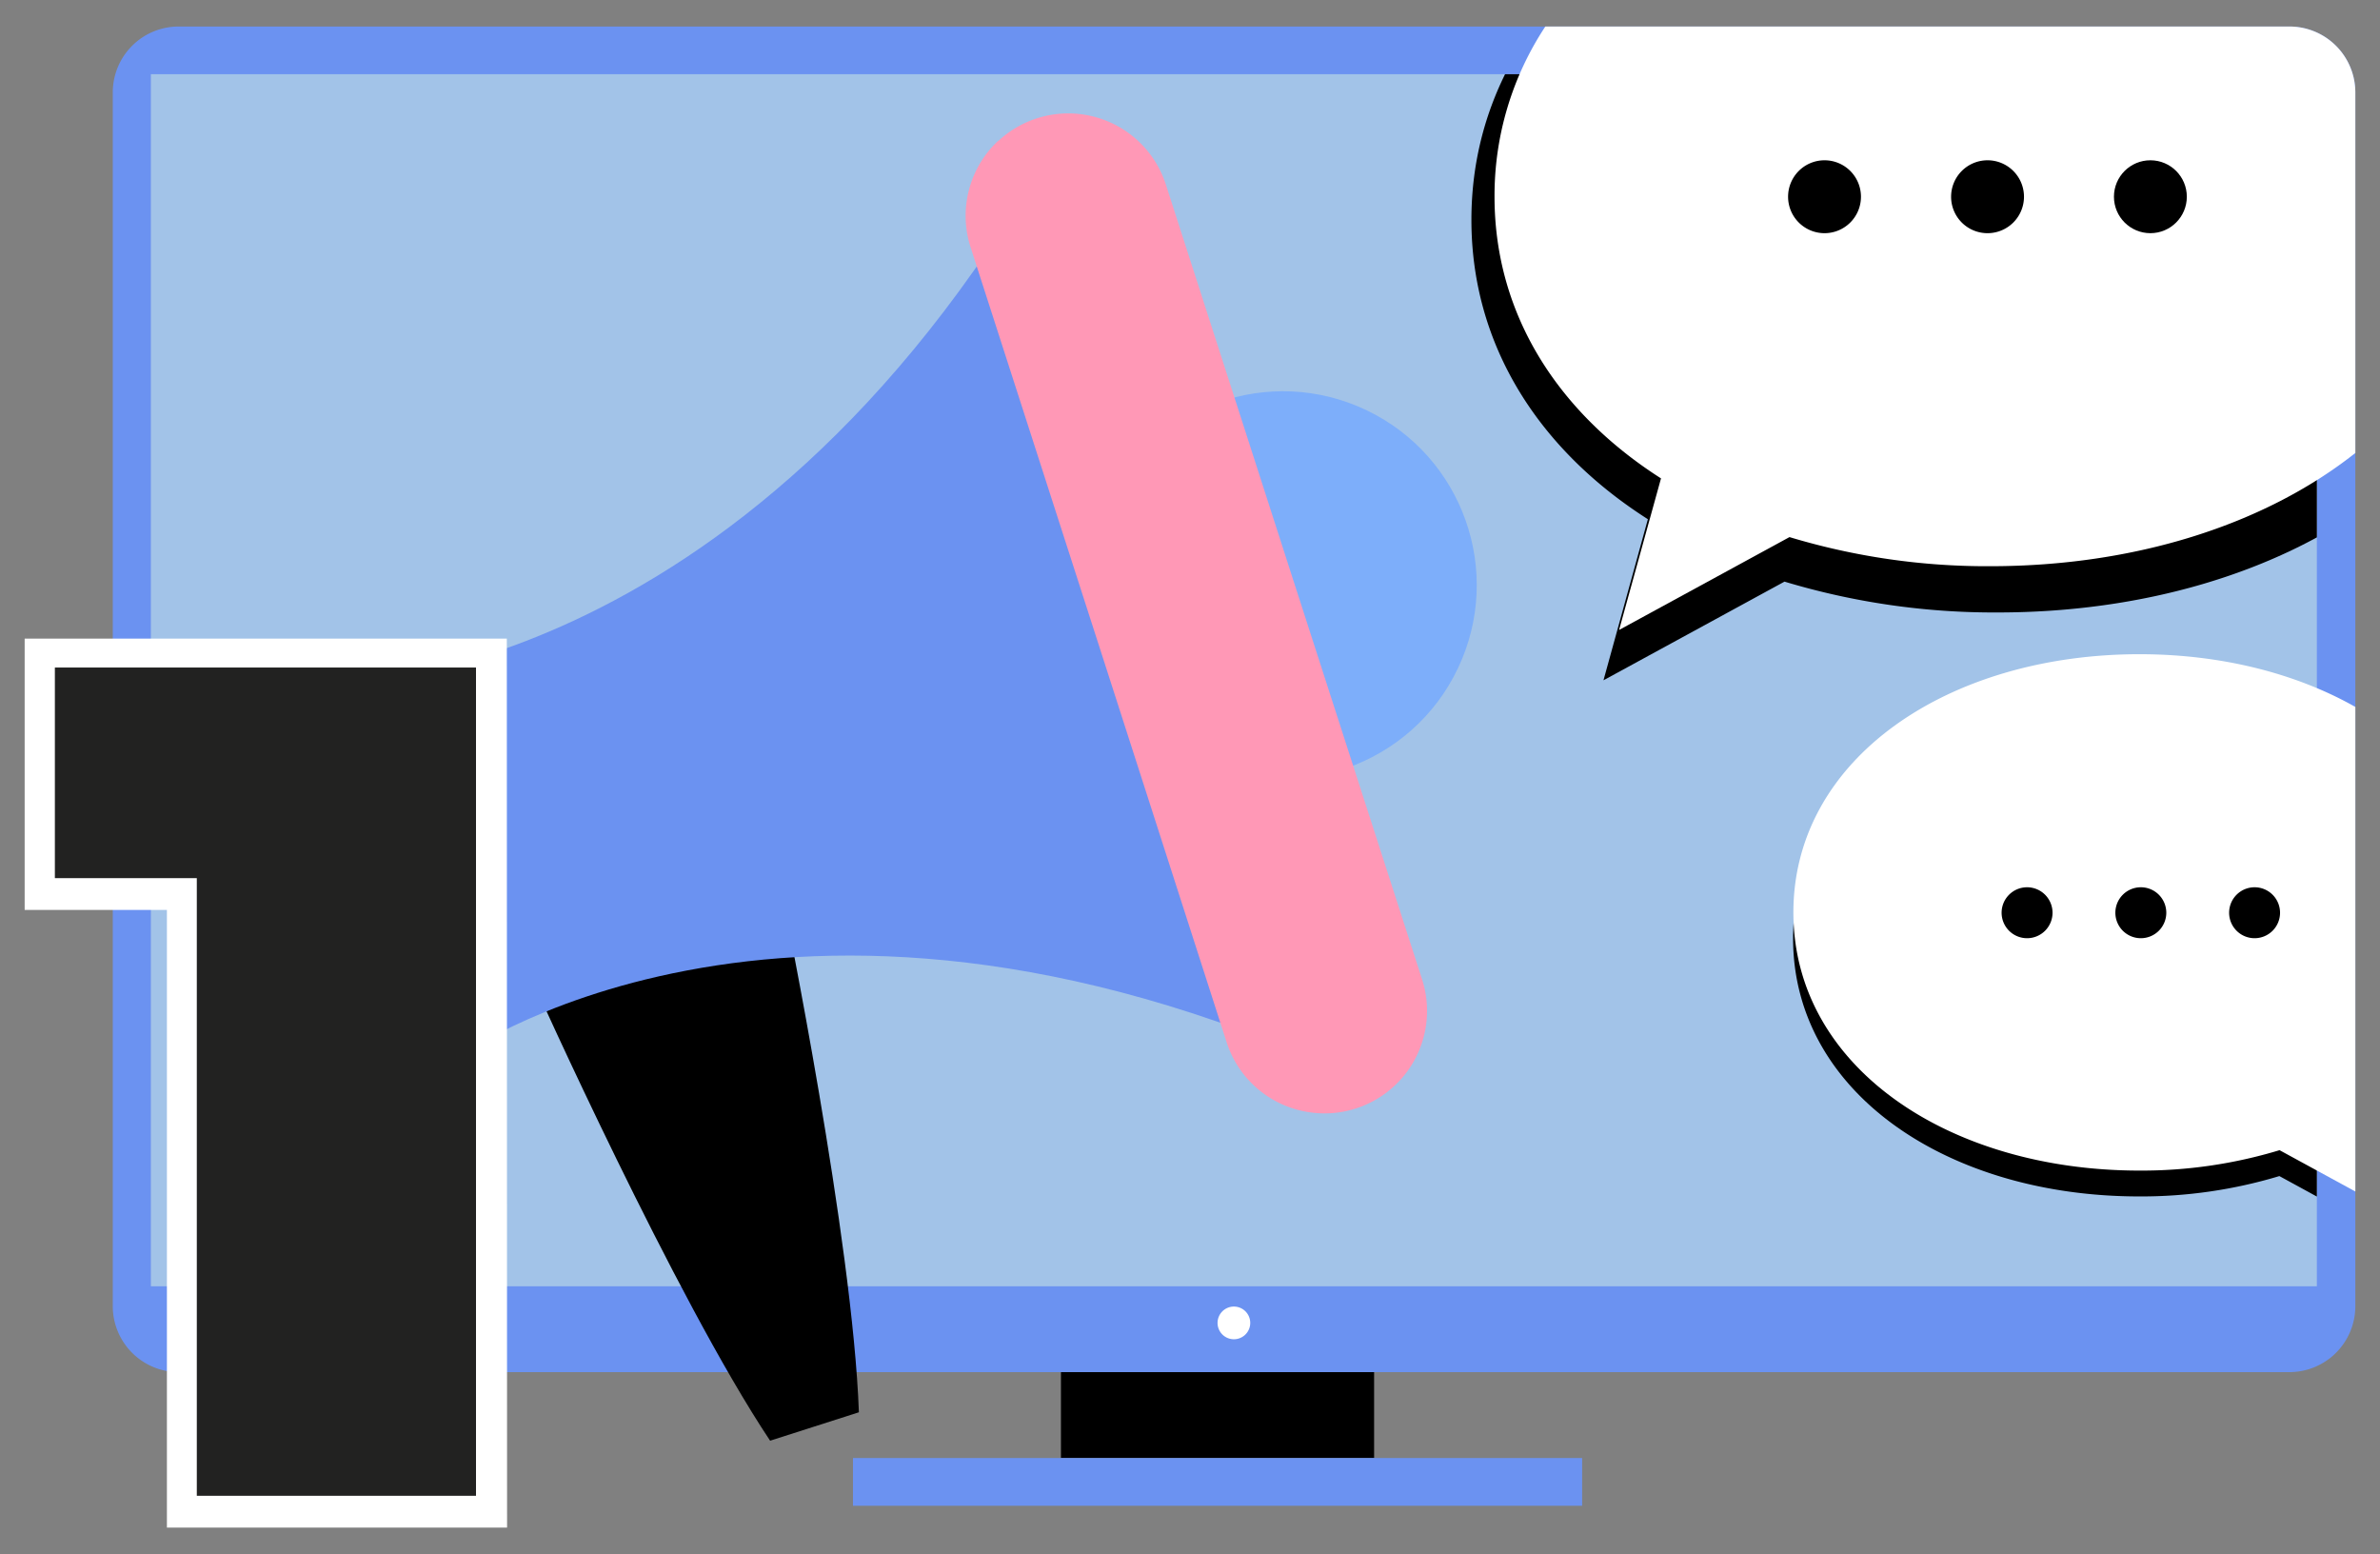
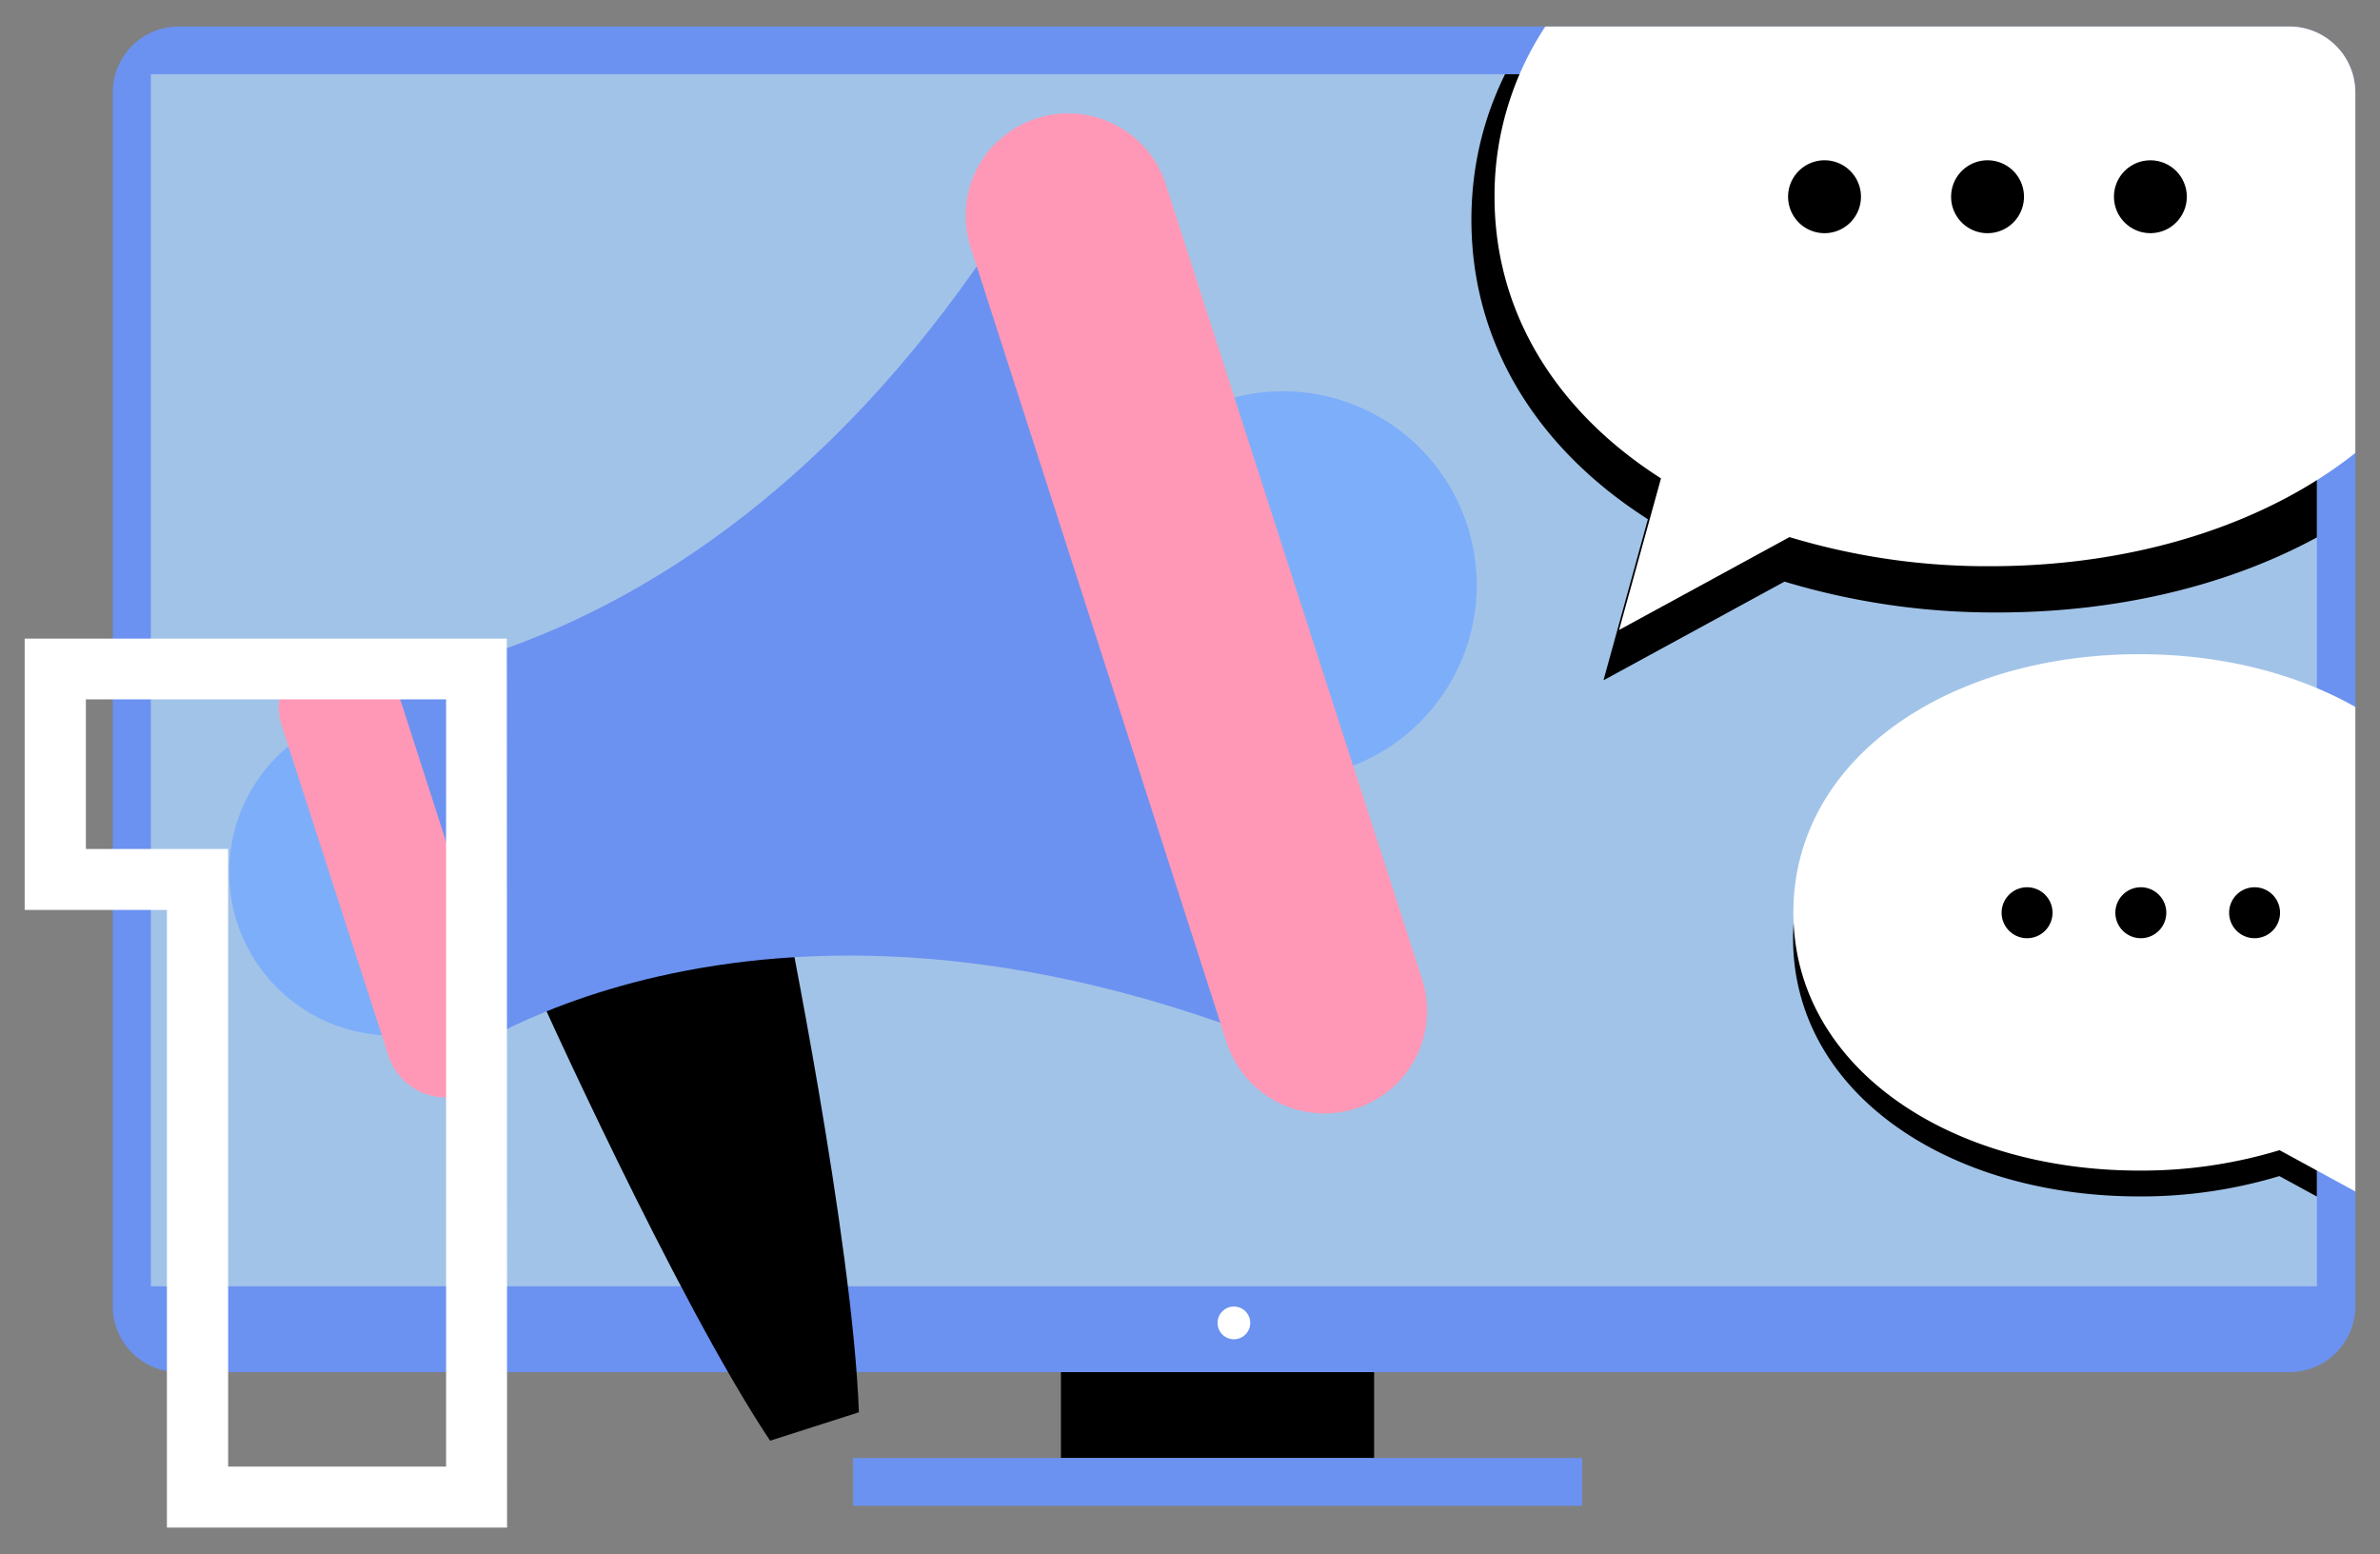
<svg xmlns="http://www.w3.org/2000/svg" id="a39a3dc8-79ed-48ee-a614-ccf8b186f8a8" data-name="Livello 1" viewBox="0 0 386 252">
  <rect x="0" y="0" width="386" height="252" fill="#808080" stroke="none" />
  <defs>
    <style>.b214556b-6046-4648-b262-7752b48c4ebf{fill:#a2c3e8;}.abe04e9c-6fee-42cd-8834-5d8f2fdb506c{fill:#6b92f1;}.bd6b5b85-d92f-41dc-9c8e-f3cf1f0bb679{clip-path:url(#ab7193c1-303a-4806-bd3c-b80cf47ba33f);}.b8057074-e3a7-465e-a852-33bf52fb8443{fill:#fff;}.f04da25e-522c-4770-977f-abd0adad271d{fill:#7daefa;}.fa877c78-589f-457d-a64c-c7fc83468a39{fill:#ff98b6;}.bd302f64-0852-4d59-8127-8e3396fd4fdd{fill:#222221;}</style>
    <clipPath id="ab7193c1-303a-4806-bd3c-b80cf47ba33f">
      <rect class="b214556b-6046-4648-b262-7752b48c4ebf" x="24.47" y="12.03" width="351.29" height="196.54" />
    </clipPath>
  </defs>
  <rect x="172.07" y="208.56" width="50.79" height="27.86" />
  <rect class="abe04e9c-6fee-42cd-8834-5d8f2fdb506c" x="138.34" y="236.42" width="118.26" height="7.74" />
  <path class="abe04e9c-6fee-42cd-8834-5d8f2fdb506c" d="M382,15V211.81a10.7,10.7,0,0,1-10.71,10.68H29a10.7,10.7,0,0,1-10.71-10.68V15A10.69,10.69,0,0,1,29,4.3H371.25A10.69,10.69,0,0,1,382,15Z" />
  <rect class="b214556b-6046-4648-b262-7752b48c4ebf" x="24.47" y="12.03" width="351.29" height="196.54" />
  <g class="bd6b5b85-d92f-41dc-9c8e-f3cf1f0bb679">
    <path d="M238.64,35.65C238.64-2.39,276.85-28,324-28s85.36,25.62,85.36,63.66S371.13,99.31,324,99.31a117.7,117.7,0,0,1-34.58-5l-29.36,16,7.2-26.12C249.7,73,238.64,56.1,238.64,35.65Z" />
    <path d="M403.07,152.16c0-25-25.13-41.86-56.13-41.86s-56.13,16.85-56.13,41.86S315.94,194,346.94,194a77.46,77.46,0,0,0,22.74-3.3L389,201.25l-4.74-17.17C395.79,176.7,403.07,165.61,403.07,152.16Z" />
  </g>
  <path class="b8057074-e3a7-465e-a852-33bf52fb8443" d="M197.47,214.5a2.65,2.65,0,1,0,2.65-2.64A2.65,2.65,0,0,0,197.47,214.5Z" />
  <path class="f04da25e-522c-4770-977f-abd0adad271d" d="M71.79,166.63,97,158.5,80.75,108.07l-25.21,8.12a26.51,26.51,0,0,0-17.1,33.35h0A26.5,26.5,0,0,0,71.79,166.63Z" />
  <circle class="f04da25e-522c-4770-977f-abd0adad271d" cx="208.09" cy="94.88" r="31.42" transform="translate(32.91 241.9) rotate(-64.52)" />
  <path d="M139.3,229c-1-27.86-12.16-82.52-12.16-82.52L86.6,159.51s22.84,50.9,38.3,74.1Z" />
  <path class="abe04e9c-6fee-42cd-8834-5d8f2fdb506c" d="M218,173.9c-91.45-41.45-144.52-2-144.52-2l-9.82-30.48-9.82-30.48S120,112,170,24.93Z" />
  <path class="fa877c78-589f-457d-a64c-c7fc83468a39" d="M161.89,22.83a16.64,16.64,0,0,0-4.48,17.25l20.77,64.43L198.94,169a16.61,16.61,0,0,0,13.7,11.39h0a16.62,16.62,0,0,0,18-21.59L209.83,94.32,189.07,29.88a16.63,16.63,0,0,0-27.18-7Z" />
  <path class="fa877c78-589f-457d-a64c-c7fc83468a39" d="M75.28,177.48h0a9.78,9.78,0,0,0,6.31-12.31L64.35,111.66A9.77,9.77,0,0,0,52,105.35h0a9.77,9.77,0,0,0-6.31,12.31L63,171.17A9.78,9.78,0,0,0,75.28,177.48Z" />
  <path class="b8057074-e3a7-465e-a852-33bf52fb8443" d="M382,15V73.45c-14.69,11.64-35.78,18.36-59.21,18.36a110.76,110.76,0,0,1-32.56-4.72l-27.64,15.06,6.8-24.58c-16.54-10.55-27-26.42-27-45.68A49.72,49.72,0,0,1,250.63,4.3H371.25A10.69,10.69,0,0,1,382,15Z" />
  <circle cx="348.76" cy="31.9" r="5.91" />
  <path d="M290,31.9a5.91,5.91,0,1,1,5.91,5.91A5.91,5.91,0,0,1,290,31.9Z" />
  <path d="M316.44,31.9a5.91,5.91,0,1,1,5.91,5.91A5.9,5.9,0,0,1,316.44,31.9Z" />
  <path class="b8057074-e3a7-465e-a852-33bf52fb8443" d="M382,114.63V193.2l-12.29-6.7A77.09,77.09,0,0,1,347,189.81c-31,0-56.14-16.86-56.14-41.85S316,106.08,347,106.08C360.2,106.08,372.36,109.17,382,114.63Z" />
  <path d="M332.89,148a4.13,4.13,0,1,0-4.13,4.13A4.13,4.13,0,0,0,332.89,148Z" />
  <path d="M369.79,148a4.13,4.13,0,1,0-4.13,4.13A4.13,4.13,0,0,0,369.79,148Z" />
  <path d="M351.34,148a4.13,4.13,0,1,0-4.13,4.13A4.13,4.13,0,0,0,351.34,148Z" />
-   <path class="b8057074-e3a7-465e-a852-33bf52fb8443" d="M77.29,108.45V242.76H32V142.6H9V108.45Z" />
  <path class="b8057074-e3a7-465e-a852-33bf52fb8443" d="M82.24,247.7H27.07V147.55H4v-44h78.2ZM37,237.81H72.35V113.4H13.93v24.26H37Z" />
-   <path class="bd302f64-0852-4d59-8127-8e3396fd4fdd" d="M77.2,108.24v134.3H31.92V142.39H8.9V108.24Z" />
</svg>